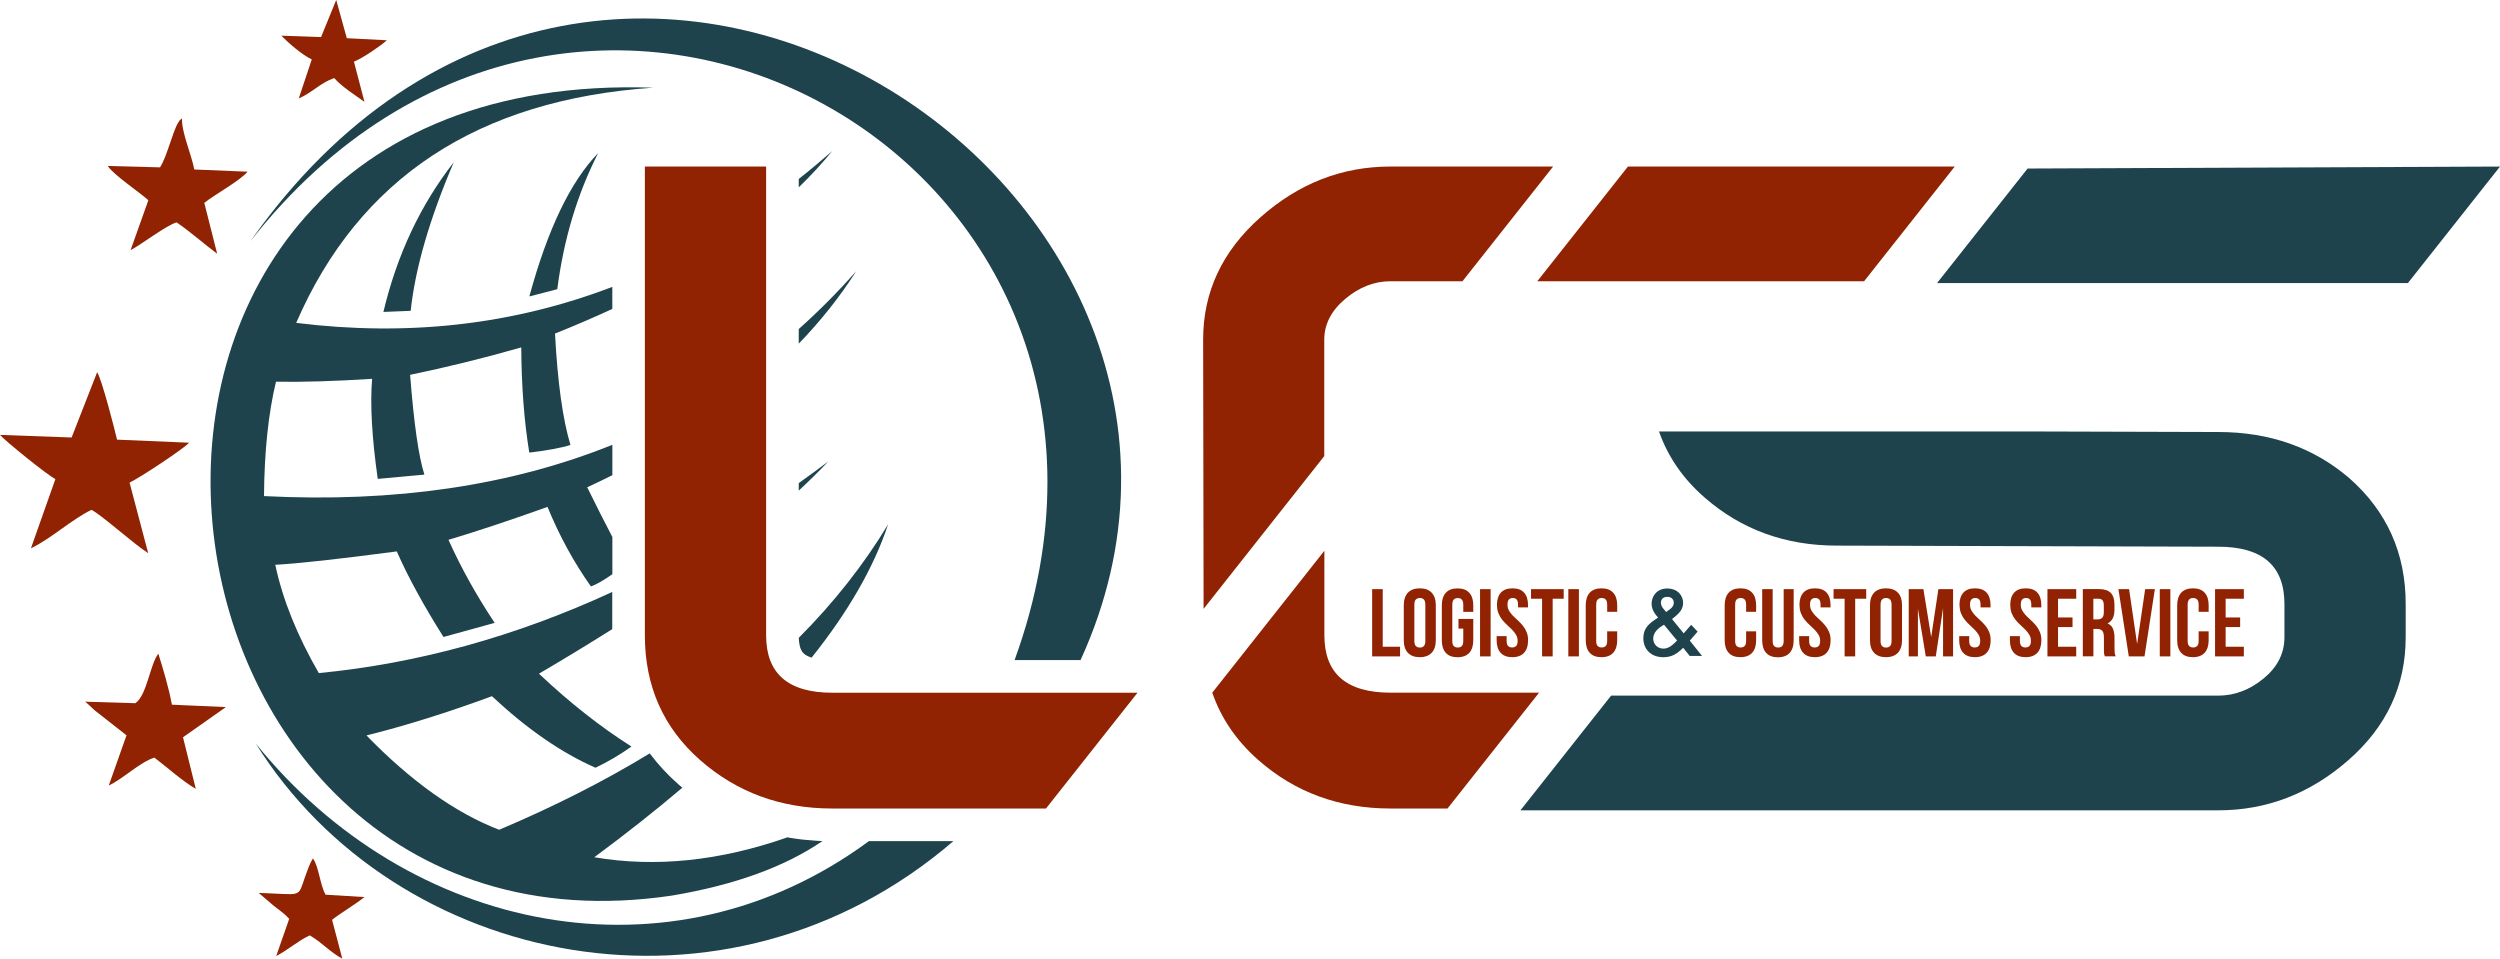
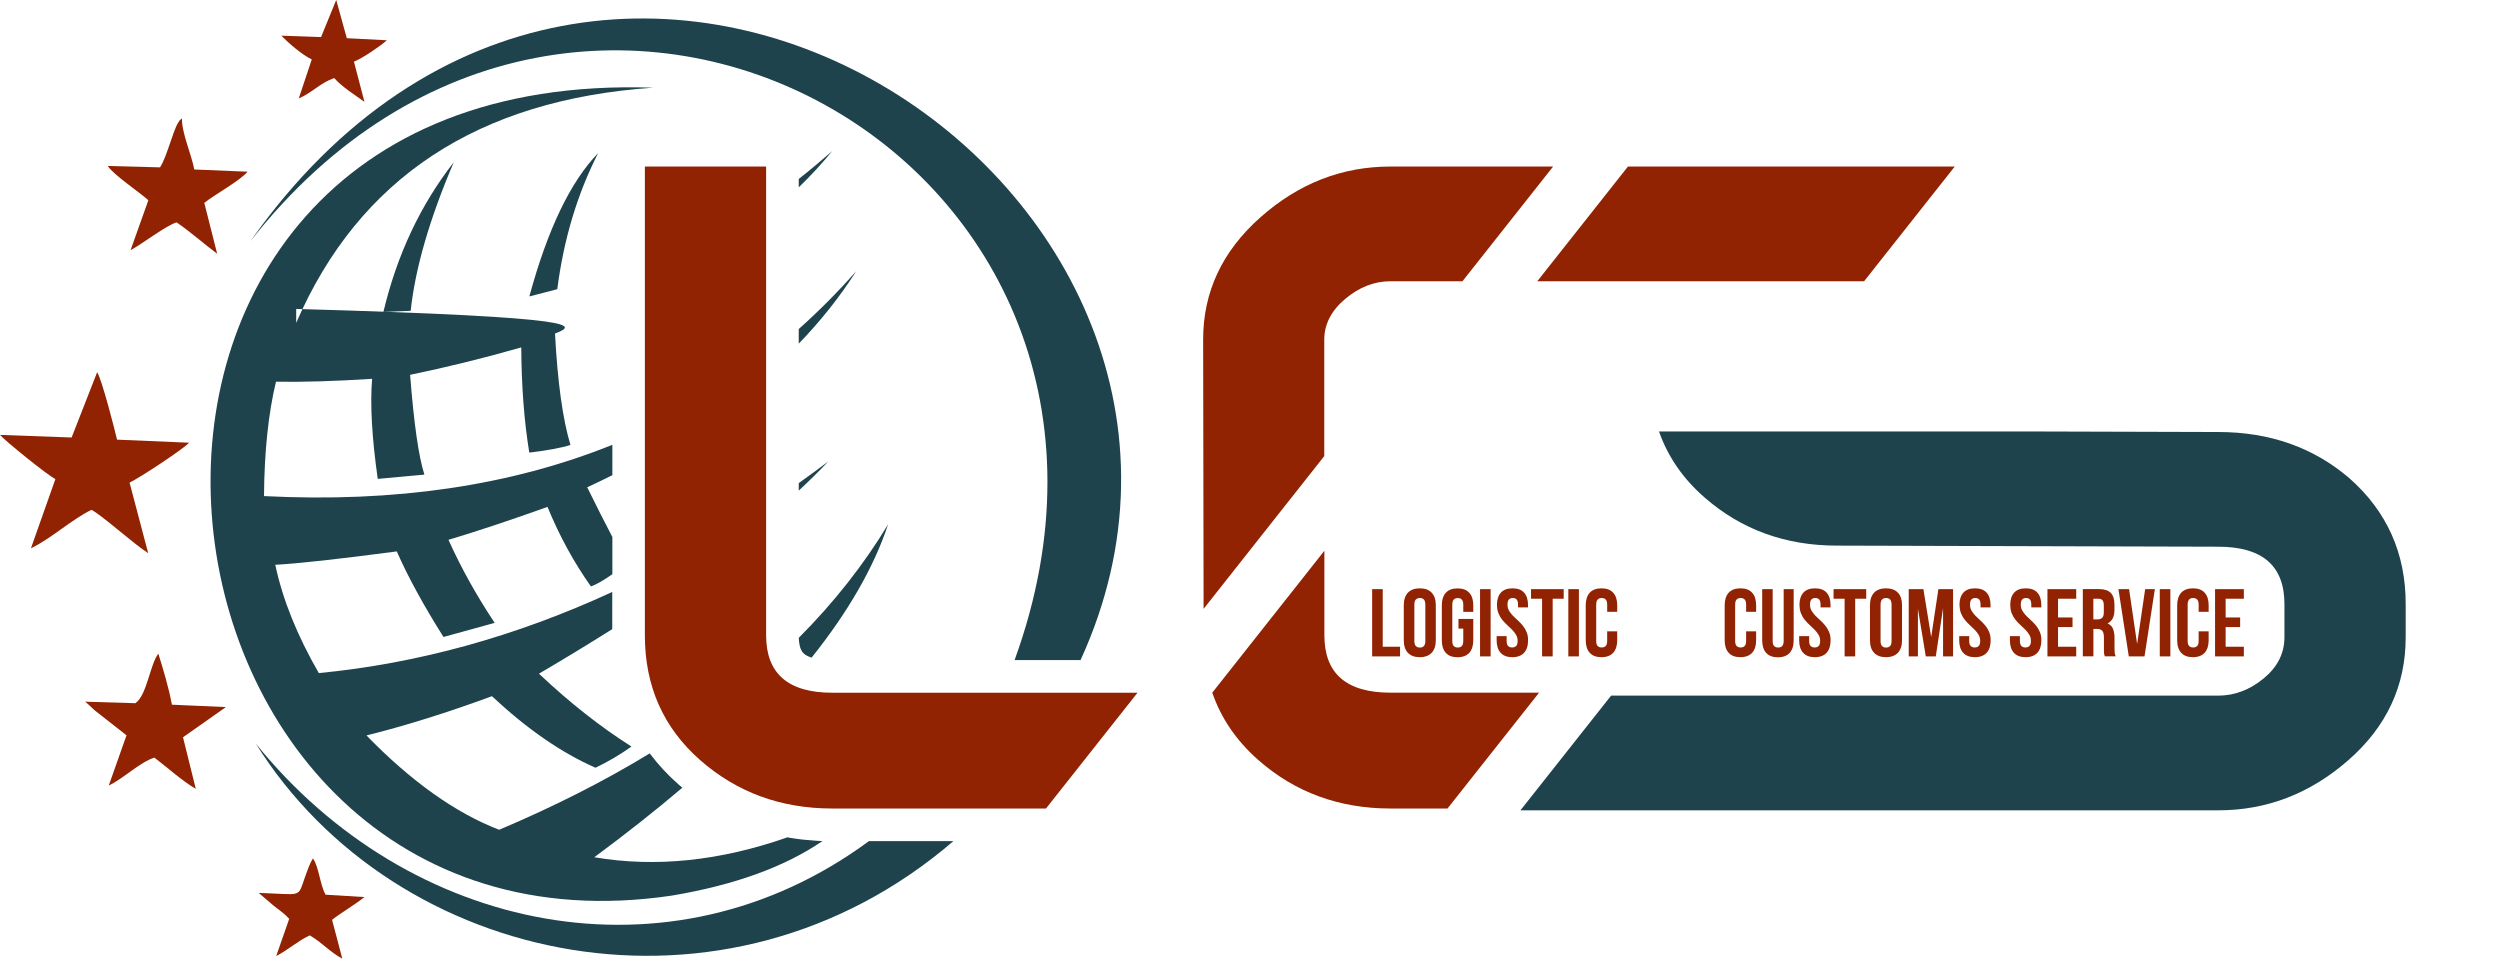
<svg xmlns="http://www.w3.org/2000/svg" width="133" height="51" viewBox="0 0 133 51" fill="none">
  <g clip-path="url(#clip0_2531_9753)">
    <path fill-rule="evenodd" clip-rule="evenodd" d="M46.224 44.75H50.718C38.635 55.138 21.068 51.499 13.608 39.559C21.741 49.645 35.642 52.549 46.224 44.75Z" fill="#1E434C" />
    <path d="M107.875 22.953L118.016 22.983C120.751 22.983 123.08 23.805 124.993 25.446C126.986 27.207 127.983 29.436 127.983 32.136V33.898C127.983 36.481 126.968 38.66 124.934 40.44C122.901 42.219 120.594 43.109 118.016 43.109H80.888L85.711 37.007H118.016C118.878 37.007 119.677 36.705 120.419 36.099C121.16 35.492 121.532 34.76 121.532 33.898V32.136C121.532 30.101 120.36 29.085 118.013 29.085L97.727 29.027C94.989 29.027 92.645 28.177 90.692 26.475C89.541 25.474 88.732 24.301 88.258 22.953H107.875Z" fill="#1E434C" />
-     <path d="M128.1 15.059H103.051L107.868 8.966L133 8.861L128.1 15.059Z" fill="#1E434C" />
-     <path d="M88.637 32.558L88.48 32.367C88.421 32.3 88.36 32.183 88.36 32.063C88.36 31.884 88.48 31.752 88.698 31.752C88.948 31.752 89.046 31.915 89.046 32.069C89.046 32.201 88.963 32.327 88.834 32.417L88.64 32.558H88.637ZM89.221 34.079C89.157 34.144 89.006 34.292 88.895 34.369C88.769 34.452 88.646 34.507 88.498 34.507C88.166 34.507 87.951 34.258 87.951 33.974C87.951 33.848 87.994 33.685 88.141 33.525C88.243 33.414 88.409 33.297 88.526 33.236L89.221 34.079ZM89.972 33.239L89.572 33.694L88.951 32.934C89.181 32.758 89.304 32.638 89.387 32.528C89.452 32.444 89.541 32.297 89.541 32.069C89.541 31.693 89.255 31.308 88.698 31.308C88.141 31.308 87.865 31.721 87.865 32.121C87.865 32.46 88.092 32.728 88.212 32.851C88.181 32.872 88.028 32.977 87.932 33.045C87.665 33.245 87.425 33.488 87.425 33.953C87.425 34.523 87.822 34.963 88.48 34.963C88.812 34.963 89.034 34.873 89.249 34.72C89.36 34.639 89.464 34.544 89.544 34.461L89.892 34.895H90.547L89.898 34.082L90.313 33.602L89.972 33.242V33.239Z" fill="#1E434C" />
    <path fill-rule="evenodd" clip-rule="evenodd" d="M13.31 12.848C32.4 -14.273 68.876 10.234 57.485 35.117H53.976C63.631 8.568 30.951 -9.689 13.31 12.848Z" fill="#1E434C" />
    <path fill-rule="evenodd" clip-rule="evenodd" d="M21.849 16.536C21.366 16.555 20.88 16.576 20.397 16.595C21.12 13.556 22.369 10.902 24.141 8.63C22.852 11.644 22.089 14.28 21.849 16.533" fill="#1E434C" />
    <path fill-rule="evenodd" clip-rule="evenodd" d="M29.647 15.385C29.152 15.514 28.657 15.64 28.161 15.77C29.133 12.201 30.351 9.658 31.822 8.144C30.714 10.317 29.988 12.731 29.647 15.388" fill="#1E434C" />
-     <path fill-rule="evenodd" clip-rule="evenodd" d="M42.493 33.934C44.369 32.053 45.953 30.04 47.248 27.894C46.489 30.175 45.132 32.54 43.179 34.984C42.985 34.926 42.816 34.84 42.714 34.72C42.551 34.532 42.505 34.199 42.493 33.934ZM42.493 25.702C43.016 25.329 43.538 24.948 44.058 24.556C43.569 25.074 43.046 25.588 42.493 26.102V25.702ZM42.493 17.506C43.557 16.555 44.578 15.53 45.55 14.427C44.689 15.779 43.671 17.063 42.493 18.282V17.506ZM42.493 9.523C43.093 9.049 43.683 8.553 44.274 8.036C43.735 8.695 43.142 9.338 42.493 9.966V9.523ZM41.911 44.547L41.994 44.566C42.207 44.602 42.419 44.633 42.631 44.658H42.659L42.687 44.664L42.739 44.67L42.803 44.676H42.831L42.871 44.682L42.976 44.692H43.006C43.142 44.707 43.277 44.716 43.412 44.726C43.459 44.726 43.505 44.732 43.551 44.735H43.557L43.671 44.741H43.76C41.748 46.117 39.078 47.084 35.753 47.644C6.075 52.078 0.467 3.485 34.744 4.665C25.427 5.305 19.096 9.474 15.758 17.177C21.705 17.916 27.309 17.278 32.575 15.262V16.435C31.603 16.884 30.588 17.321 29.527 17.746C29.662 20.326 29.936 22.303 30.348 23.67C29.89 23.821 29.161 23.959 28.158 24.079C27.884 22.404 27.743 20.539 27.731 18.482C25.777 19.042 23.805 19.529 21.818 19.941C22.018 22.521 22.271 24.292 22.578 25.249C21.751 25.326 20.923 25.4 20.096 25.477C19.782 23.26 19.684 21.487 19.797 20.154C17.81 20.28 16.103 20.332 14.682 20.308C14.276 21.992 14.064 24.021 14.045 26.392C20.997 26.749 27.174 25.84 32.578 23.664V25.28C32.142 25.499 31.696 25.711 31.24 25.924C31.776 27.01 32.179 27.814 32.578 28.568V30.548C32.093 30.887 31.714 31.102 31.437 31.198C30.53 29.917 29.758 28.507 29.127 26.967C27.122 27.685 25.365 28.267 23.858 28.719C24.544 30.237 25.365 31.709 26.316 33.137C25.408 33.386 24.501 33.639 23.593 33.888C22.529 32.198 21.701 30.68 21.108 29.335C17.992 29.747 15.838 29.984 14.645 30.046C15.033 31.887 15.808 33.808 16.961 35.809C22.246 35.295 27.451 33.855 32.572 31.493V33.47C31.333 34.252 30.032 35.043 28.672 35.84C30.293 37.37 31.933 38.663 33.594 39.717C32.988 40.148 32.351 40.523 31.68 40.843C29.875 40.052 28.038 38.784 26.171 37.038C23.766 37.922 21.542 38.617 19.496 39.125C21.886 41.582 24.242 43.254 26.556 44.144C29.481 42.906 32.151 41.554 34.566 40.08C35.002 40.665 35.51 41.216 36.094 41.73C36.162 41.788 36.23 41.85 36.3 41.906C34.87 43.122 33.311 44.353 31.616 45.606C34.883 46.16 38.312 45.803 41.908 44.541L41.911 44.547Z" fill="#1E434C" />
+     <path fill-rule="evenodd" clip-rule="evenodd" d="M42.493 33.934C44.369 32.053 45.953 30.04 47.248 27.894C46.489 30.175 45.132 32.54 43.179 34.984C42.985 34.926 42.816 34.84 42.714 34.72C42.551 34.532 42.505 34.199 42.493 33.934ZM42.493 25.702C43.016 25.329 43.538 24.948 44.058 24.556C43.569 25.074 43.046 25.588 42.493 26.102V25.702ZM42.493 17.506C43.557 16.555 44.578 15.53 45.55 14.427C44.689 15.779 43.671 17.063 42.493 18.282V17.506ZM42.493 9.523C43.093 9.049 43.683 8.553 44.274 8.036C43.735 8.695 43.142 9.338 42.493 9.966V9.523ZM41.911 44.547L41.994 44.566C42.207 44.602 42.419 44.633 42.631 44.658H42.659L42.687 44.664L42.739 44.67L42.803 44.676H42.831L42.871 44.682L42.976 44.692H43.006C43.142 44.707 43.277 44.716 43.412 44.726C43.459 44.726 43.505 44.732 43.551 44.735H43.557L43.671 44.741H43.76C41.748 46.117 39.078 47.084 35.753 47.644C6.075 52.078 0.467 3.485 34.744 4.665C25.427 5.305 19.096 9.474 15.758 17.177V16.435C31.603 16.884 30.588 17.321 29.527 17.746C29.662 20.326 29.936 22.303 30.348 23.67C29.89 23.821 29.161 23.959 28.158 24.079C27.884 22.404 27.743 20.539 27.731 18.482C25.777 19.042 23.805 19.529 21.818 19.941C22.018 22.521 22.271 24.292 22.578 25.249C21.751 25.326 20.923 25.4 20.096 25.477C19.782 23.26 19.684 21.487 19.797 20.154C17.81 20.28 16.103 20.332 14.682 20.308C14.276 21.992 14.064 24.021 14.045 26.392C20.997 26.749 27.174 25.84 32.578 23.664V25.28C32.142 25.499 31.696 25.711 31.24 25.924C31.776 27.01 32.179 27.814 32.578 28.568V30.548C32.093 30.887 31.714 31.102 31.437 31.198C30.53 29.917 29.758 28.507 29.127 26.967C27.122 27.685 25.365 28.267 23.858 28.719C24.544 30.237 25.365 31.709 26.316 33.137C25.408 33.386 24.501 33.639 23.593 33.888C22.529 32.198 21.701 30.68 21.108 29.335C17.992 29.747 15.838 29.984 14.645 30.046C15.033 31.887 15.808 33.808 16.961 35.809C22.246 35.295 27.451 33.855 32.572 31.493V33.47C31.333 34.252 30.032 35.043 28.672 35.84C30.293 37.37 31.933 38.663 33.594 39.717C32.988 40.148 32.351 40.523 31.68 40.843C29.875 40.052 28.038 38.784 26.171 37.038C23.766 37.922 21.542 38.617 19.496 39.125C21.886 41.582 24.242 43.254 26.556 44.144C29.481 42.906 32.151 41.554 34.566 40.08C35.002 40.665 35.51 41.216 36.094 41.73C36.162 41.788 36.23 41.85 36.3 41.906C34.87 43.122 33.311 44.353 31.616 45.606C34.883 46.16 38.312 45.803 41.908 44.541L41.911 44.547Z" fill="#1E434C" />
    <path d="M86.607 8.86H103.993L99.169 14.963H81.783L86.607 8.86ZM64.031 32.398L64.007 18.075C64.004 15.532 65.022 13.362 67.055 11.56C69.088 9.759 71.392 8.86 73.973 8.86H82.626L77.803 14.963H73.97C73.112 14.963 72.309 15.277 71.565 15.902C70.823 16.527 70.451 17.25 70.451 18.072V24.264L64.028 32.395L64.031 32.398ZM77.006 43.013H73.973C71.239 43.013 68.892 42.151 66.938 40.43C65.779 39.408 64.963 38.217 64.493 36.85L70.457 29.3V33.798C70.457 35.834 71.629 36.85 73.976 36.85H81.879L77.009 43.01L77.006 43.013Z" fill="#912302" />
    <path d="M93.426 33.586V34.06C93.426 34.35 93.356 34.571 93.214 34.728C93.073 34.882 92.863 34.962 92.59 34.962C92.316 34.962 92.107 34.885 91.965 34.728C91.824 34.574 91.753 34.35 91.753 34.06V32.201C91.753 31.911 91.824 31.689 91.965 31.532C92.107 31.379 92.316 31.299 92.59 31.299C92.863 31.299 93.073 31.375 93.214 31.532C93.356 31.686 93.426 31.911 93.426 32.201V32.548H92.894V32.167C92.894 32.038 92.867 31.945 92.814 31.893C92.762 31.84 92.691 31.813 92.602 31.813C92.513 31.813 92.442 31.84 92.39 31.893C92.337 31.945 92.31 32.038 92.31 32.167V34.097C92.31 34.227 92.337 34.316 92.39 34.368C92.442 34.42 92.513 34.445 92.602 34.445C92.691 34.445 92.762 34.42 92.814 34.368C92.867 34.316 92.894 34.227 92.894 34.097V33.586H93.426ZM94.306 31.342V34.1C94.306 34.23 94.334 34.319 94.386 34.371C94.438 34.423 94.509 34.448 94.598 34.448C94.688 34.448 94.758 34.423 94.811 34.371C94.863 34.319 94.891 34.23 94.891 34.1V31.342H95.423V34.066C95.423 34.356 95.352 34.577 95.21 34.734C95.069 34.888 94.86 34.968 94.586 34.968C94.312 34.968 94.103 34.892 93.962 34.734C93.82 34.581 93.749 34.356 93.749 34.066V31.342H94.312H94.306ZM95.73 32.201C95.73 31.911 95.798 31.689 95.936 31.532C96.075 31.379 96.281 31.299 96.558 31.299C96.835 31.299 97.041 31.375 97.179 31.532C97.318 31.686 97.385 31.911 97.385 32.201V32.315H96.853V32.167C96.853 32.038 96.829 31.945 96.779 31.893C96.73 31.84 96.662 31.813 96.573 31.813C96.484 31.813 96.416 31.84 96.367 31.893C96.318 31.945 96.293 32.038 96.293 32.167C96.293 32.29 96.321 32.398 96.376 32.49C96.432 32.582 96.499 32.672 96.579 32.755C96.662 32.838 96.749 32.921 96.841 33.004C96.933 33.087 97.022 33.18 97.102 33.278C97.182 33.377 97.253 33.491 97.305 33.617C97.361 33.743 97.388 33.891 97.388 34.06C97.388 34.35 97.318 34.571 97.176 34.728C97.035 34.882 96.825 34.962 96.552 34.962C96.278 34.962 96.069 34.885 95.927 34.728C95.786 34.574 95.715 34.35 95.715 34.06V33.842H96.247V34.097C96.247 34.227 96.275 34.316 96.327 34.368C96.379 34.42 96.45 34.445 96.539 34.445C96.629 34.445 96.699 34.42 96.752 34.368C96.804 34.316 96.832 34.227 96.832 34.097C96.832 33.974 96.804 33.866 96.749 33.774C96.693 33.681 96.626 33.592 96.546 33.509C96.462 33.426 96.376 33.343 96.284 33.26C96.192 33.177 96.103 33.084 96.023 32.986C95.939 32.887 95.872 32.773 95.82 32.647C95.764 32.521 95.737 32.373 95.737 32.204L95.73 32.201ZM99.283 31.342V31.853H98.696V34.919H98.133V31.853H97.545V31.342H99.283ZM100.046 34.097C100.046 34.227 100.074 34.319 100.126 34.371C100.178 34.423 100.249 34.451 100.338 34.451C100.428 34.451 100.498 34.423 100.551 34.371C100.603 34.319 100.631 34.227 100.631 34.097V32.167C100.631 32.038 100.603 31.945 100.551 31.893C100.498 31.84 100.428 31.813 100.338 31.813C100.249 31.813 100.178 31.84 100.126 31.893C100.074 31.945 100.046 32.038 100.046 32.167V34.097ZM99.483 32.201C99.483 31.911 99.557 31.689 99.701 31.532C99.849 31.379 100.058 31.299 100.335 31.299C100.612 31.299 100.821 31.375 100.969 31.532C101.117 31.686 101.187 31.911 101.187 32.201V34.06C101.187 34.35 101.113 34.571 100.969 34.728C100.821 34.882 100.612 34.962 100.335 34.962C100.058 34.962 99.849 34.885 99.701 34.728C99.554 34.574 99.483 34.35 99.483 34.06V32.201ZM102.741 33.882L103.122 31.342H103.903V34.919H103.371V32.355L102.984 34.919H102.452L102.033 32.388V34.919H101.544V31.342H102.325L102.738 33.882H102.741ZM104.242 32.201C104.242 31.911 104.31 31.689 104.448 31.532C104.586 31.379 104.792 31.299 105.069 31.299C105.346 31.299 105.552 31.375 105.691 31.532C105.829 31.686 105.897 31.911 105.897 32.201V32.315H105.365V32.167C105.365 32.038 105.34 31.945 105.291 31.893C105.242 31.84 105.174 31.813 105.085 31.813C104.995 31.813 104.928 31.84 104.879 31.893C104.829 31.945 104.805 32.038 104.805 32.167C104.805 32.29 104.832 32.398 104.888 32.49C104.943 32.582 105.011 32.672 105.091 32.755C105.174 32.838 105.26 32.921 105.352 33.004C105.445 33.087 105.534 33.18 105.617 33.278C105.7 33.377 105.768 33.491 105.82 33.617C105.875 33.743 105.903 33.891 105.903 34.06C105.903 34.35 105.832 34.571 105.691 34.728C105.549 34.882 105.34 34.962 105.066 34.962C104.792 34.962 104.583 34.885 104.442 34.728C104.3 34.574 104.23 34.35 104.23 34.06V33.842H104.762V34.097C104.762 34.227 104.789 34.316 104.842 34.368C104.894 34.42 104.965 34.445 105.054 34.445C105.143 34.445 105.214 34.42 105.266 34.368C105.318 34.316 105.346 34.227 105.346 34.097C105.346 33.974 105.318 33.866 105.263 33.774C105.208 33.681 105.14 33.592 105.06 33.509C104.977 33.426 104.891 33.343 104.799 33.26C104.706 33.177 104.617 33.084 104.537 32.986C104.454 32.887 104.386 32.773 104.334 32.647C104.279 32.521 104.251 32.373 104.251 32.204L104.242 32.201ZM106.943 32.201C106.943 31.911 107.01 31.689 107.149 31.532C107.287 31.379 107.493 31.299 107.77 31.299C108.047 31.299 108.253 31.375 108.391 31.532C108.53 31.686 108.598 31.911 108.598 32.201V32.315H108.065V32.167C108.065 32.038 108.041 31.945 107.992 31.893C107.942 31.84 107.875 31.813 107.785 31.813C107.696 31.813 107.629 31.84 107.579 31.893C107.53 31.945 107.506 32.038 107.506 32.167C107.506 32.29 107.533 32.398 107.589 32.49C107.644 32.582 107.712 32.672 107.792 32.755C107.875 32.838 107.961 32.921 108.053 33.004C108.145 33.087 108.235 33.18 108.315 33.278C108.398 33.377 108.465 33.491 108.518 33.617C108.573 33.743 108.601 33.891 108.601 34.06C108.601 34.35 108.53 34.571 108.388 34.728C108.247 34.882 108.038 34.962 107.764 34.962C107.49 34.962 107.281 34.885 107.139 34.728C106.998 34.574 106.927 34.35 106.927 34.06V33.842H107.459V34.097C107.459 34.227 107.487 34.316 107.539 34.368C107.592 34.42 107.662 34.445 107.752 34.445C107.841 34.445 107.912 34.42 107.964 34.368C108.016 34.316 108.044 34.227 108.044 34.097C108.044 33.974 108.016 33.866 107.961 33.774C107.905 33.681 107.838 33.592 107.758 33.509C107.675 33.426 107.589 33.343 107.496 33.26C107.404 33.177 107.315 33.084 107.235 32.986C107.152 32.887 107.084 32.773 107.032 32.647C106.976 32.521 106.949 32.373 106.949 32.204L106.943 32.201ZM109.487 32.85H110.259V33.361H109.487V34.408H110.455V34.919H108.924V31.342H110.455V31.853H109.487V32.85ZM111.978 34.919C111.972 34.895 111.966 34.873 111.957 34.852C111.95 34.83 111.944 34.805 111.938 34.775C111.932 34.744 111.929 34.704 111.929 34.657C111.929 34.608 111.929 34.55 111.929 34.479V33.916C111.929 33.749 111.901 33.632 111.843 33.561C111.784 33.494 111.692 33.46 111.563 33.46H111.369V34.916H110.806V31.339H111.655C111.947 31.339 112.16 31.406 112.292 31.542C112.424 31.677 112.489 31.884 112.489 32.161V32.441C112.489 32.807 112.366 33.05 112.12 33.167C112.261 33.226 112.36 33.321 112.412 33.451C112.464 33.583 112.492 33.74 112.492 33.928V34.479C112.492 34.568 112.495 34.645 112.501 34.713C112.507 34.781 112.526 34.845 112.553 34.916H111.981L111.978 34.919ZM111.366 31.853V32.952H111.584C111.689 32.952 111.772 32.924 111.834 32.869C111.892 32.813 111.923 32.715 111.923 32.573V32.219C111.923 32.09 111.901 31.994 111.855 31.939C111.809 31.88 111.738 31.853 111.637 31.853H111.366ZM113.695 34.26L114.122 31.342H114.639L114.088 34.919H113.252L112.701 31.342H113.267L113.695 34.26ZM114.9 31.342H115.463V34.919H114.9V31.342ZM117.5 33.586V34.06C117.5 34.35 117.429 34.571 117.287 34.728C117.146 34.882 116.937 34.962 116.663 34.962C116.389 34.962 116.18 34.885 116.039 34.728C115.897 34.574 115.826 34.35 115.826 34.06V32.201C115.826 31.911 115.897 31.689 116.039 31.532C116.18 31.379 116.389 31.299 116.663 31.299C116.937 31.299 117.146 31.375 117.287 31.532C117.429 31.686 117.5 31.911 117.5 32.201V32.548H116.968V32.167C116.968 32.038 116.94 31.945 116.888 31.893C116.835 31.84 116.765 31.813 116.675 31.813C116.586 31.813 116.515 31.84 116.463 31.893C116.411 31.945 116.383 32.038 116.383 32.167V34.097C116.383 34.227 116.411 34.316 116.463 34.368C116.515 34.42 116.586 34.445 116.675 34.445C116.765 34.445 116.835 34.42 116.888 34.368C116.94 34.316 116.968 34.227 116.968 34.097V33.586H117.5ZM118.404 32.85H119.176V33.361H118.404V34.408H119.373V34.919H117.841V31.342H119.373V31.853H118.404V32.85Z" fill="#912302" />
    <path d="M72.998 31.342H73.561V34.408H74.484V34.919H72.998V31.342ZM75.244 34.097C75.244 34.227 75.271 34.319 75.324 34.371C75.376 34.423 75.447 34.451 75.536 34.451C75.625 34.451 75.696 34.423 75.748 34.371C75.8 34.319 75.828 34.227 75.828 34.097V32.167C75.828 32.038 75.8 31.945 75.748 31.893C75.696 31.84 75.625 31.813 75.536 31.813C75.447 31.813 75.376 31.84 75.324 31.893C75.271 31.945 75.244 32.038 75.244 32.167V34.097ZM74.681 32.201C74.681 31.911 74.755 31.689 74.899 31.532C75.047 31.379 75.256 31.299 75.533 31.299C75.81 31.299 76.019 31.375 76.166 31.532C76.314 31.686 76.385 31.911 76.385 32.201V34.06C76.385 34.35 76.311 34.571 76.166 34.728C76.019 34.882 75.81 34.962 75.533 34.962C75.256 34.962 75.047 34.885 74.899 34.728C74.752 34.574 74.681 34.35 74.681 34.06V32.201ZM77.591 32.927H78.378V34.063C78.378 34.353 78.308 34.574 78.166 34.731C78.025 34.885 77.815 34.965 77.541 34.965C77.268 34.965 77.059 34.888 76.917 34.731C76.776 34.577 76.705 34.353 76.705 34.063V32.204C76.705 31.914 76.776 31.693 76.917 31.536C77.059 31.382 77.268 31.302 77.541 31.302C77.815 31.302 78.025 31.379 78.166 31.536C78.308 31.689 78.378 31.914 78.378 32.204V32.552H77.846V32.17C77.846 32.041 77.818 31.948 77.766 31.896C77.714 31.843 77.643 31.816 77.554 31.816C77.465 31.816 77.394 31.843 77.342 31.896C77.289 31.948 77.262 32.041 77.262 32.17V34.1C77.262 34.23 77.289 34.319 77.342 34.371C77.394 34.423 77.465 34.448 77.554 34.448C77.643 34.448 77.714 34.423 77.766 34.371C77.818 34.319 77.846 34.23 77.846 34.1V33.441H77.591V32.927ZM78.738 31.342H79.301V34.919H78.738V31.342ZM79.636 32.201C79.636 31.911 79.704 31.689 79.842 31.532C79.981 31.379 80.187 31.299 80.464 31.299C80.741 31.299 80.947 31.375 81.085 31.532C81.224 31.686 81.291 31.911 81.291 32.201V32.315H80.759V32.167C80.759 32.038 80.734 31.945 80.685 31.893C80.636 31.84 80.568 31.813 80.479 31.813C80.39 31.813 80.322 31.84 80.273 31.893C80.224 31.945 80.199 32.038 80.199 32.167C80.199 32.29 80.227 32.398 80.282 32.49C80.338 32.582 80.405 32.672 80.485 32.755C80.568 32.838 80.654 32.921 80.747 33.004C80.839 33.087 80.928 33.18 81.008 33.278C81.091 33.377 81.159 33.491 81.211 33.617C81.267 33.743 81.294 33.891 81.294 34.06C81.294 34.35 81.224 34.571 81.082 34.728C80.941 34.882 80.731 34.962 80.458 34.962C80.184 34.962 79.975 34.885 79.833 34.728C79.692 34.574 79.621 34.35 79.621 34.06V33.842H80.153V34.097C80.153 34.227 80.181 34.316 80.233 34.368C80.285 34.42 80.356 34.445 80.445 34.445C80.535 34.445 80.605 34.42 80.658 34.368C80.71 34.316 80.738 34.227 80.738 34.097C80.738 33.974 80.71 33.866 80.654 33.774C80.599 33.681 80.531 33.592 80.451 33.509C80.368 33.426 80.282 33.343 80.19 33.26C80.098 33.177 80.009 33.084 79.929 32.986C79.846 32.887 79.778 32.773 79.726 32.647C79.67 32.521 79.642 32.373 79.642 32.204L79.636 32.201ZM83.189 31.342V31.853H82.602V34.919H82.039V31.853H81.451V31.342H83.189ZM83.435 31.342H83.998V34.919H83.435V31.342ZM86.035 33.586V34.06C86.035 34.35 85.964 34.571 85.822 34.728C85.681 34.882 85.472 34.962 85.198 34.962C84.924 34.962 84.715 34.885 84.573 34.728C84.432 34.574 84.361 34.35 84.361 34.06V32.201C84.361 31.911 84.432 31.689 84.573 31.532C84.715 31.379 84.924 31.299 85.198 31.299C85.472 31.299 85.681 31.375 85.822 31.532C85.964 31.686 86.035 31.911 86.035 32.201V32.548H85.502V32.167C85.502 32.038 85.475 31.945 85.422 31.893C85.37 31.84 85.299 31.813 85.21 31.813C85.121 31.813 85.05 31.84 84.998 31.893C84.946 31.945 84.918 32.038 84.918 32.167V34.097C84.918 34.227 84.946 34.316 84.998 34.368C85.05 34.42 85.121 34.445 85.21 34.445C85.299 34.445 85.37 34.42 85.422 34.368C85.475 34.316 85.502 34.227 85.502 34.097V33.586H86.035Z" fill="#912302" />
    <path d="M44.274 43.013C41.539 43.013 39.192 42.151 37.239 40.43C35.286 38.709 34.307 36.499 34.307 33.798V8.86H40.758V33.802C40.758 35.837 41.93 36.853 44.277 36.853H60.516L55.646 43.013H44.274Z" fill="#912302" />
    <path fill-rule="evenodd" clip-rule="evenodd" d="M3.814 23.275L0 23.137C0.228 23.42 2.544 25.298 2.947 25.486L1.646 29.168C2.722 28.657 3.836 27.616 4.866 27.124C5.402 27.392 7.087 28.919 7.884 29.43L6.893 25.674C7.413 25.436 9.807 23.854 10.059 23.552L6.226 23.389C6.124 22.937 5.423 20.184 5.168 19.802L3.811 23.272L3.814 23.275Z" fill="#912302" />
    <path fill-rule="evenodd" clip-rule="evenodd" d="M4.525 37.33C4.639 37.401 4.876 37.65 5.036 37.789L6.73 39.119L5.786 41.791C6.558 41.425 7.429 40.556 8.213 40.304C8.868 40.8 9.73 41.579 10.416 41.967L9.736 39.223L12.018 37.616L9.145 37.49C8.982 36.591 8.675 35.578 8.422 34.771C7.97 35.378 7.816 36.991 7.201 37.41L4.522 37.33H4.525Z" fill="#912302" />
    <path fill-rule="evenodd" clip-rule="evenodd" d="M8.508 8.903L5.734 8.83C6.004 9.273 7.407 10.215 7.893 10.652L6.946 13.309C7.552 12.989 8.828 11.998 9.394 11.831C10.111 12.312 10.874 12.998 11.554 13.5L10.868 10.794C11.372 10.381 12.8 9.596 13.169 9.134L10.336 9.017C10.185 8.211 9.653 7.038 9.683 6.299C9.52 6.437 9.607 6.333 9.474 6.536C9.197 6.967 8.884 8.34 8.511 8.907" fill="#912302" />
    <path fill-rule="evenodd" clip-rule="evenodd" d="M13.762 47.502C13.965 47.665 14.255 47.936 14.562 48.186C14.867 48.432 15.125 48.589 15.386 48.882L14.694 50.861C15.337 50.529 15.86 50.045 16.479 49.762C17.152 50.153 17.543 50.646 18.21 51L17.666 48.934C18.155 48.549 18.841 48.161 19.389 47.724L17.321 47.598C17.008 47.031 16.977 46.135 16.648 45.667C16.475 45.941 16.343 46.335 16.229 46.649C15.82 47.801 16.119 47.576 13.762 47.502Z" fill="#912302" />
    <path fill-rule="evenodd" clip-rule="evenodd" d="M17.081 1.973L14.965 1.899C15.386 2.324 16.085 2.925 16.586 3.162L15.894 5.237C16.62 4.923 17.057 4.396 17.78 4.153C18.198 4.63 18.909 5.067 19.389 5.421L18.829 3.279C19.253 3.122 20.274 2.429 20.579 2.142L18.45 2.032L17.887 -0.003L17.081 1.97V1.973Z" fill="#912302" />
  </g>
  <defs>
    <clipPath id="clip0_2531_9753">
      <rect width="133" height="51" fill="white" />
    </clipPath>
  </defs>
</svg>